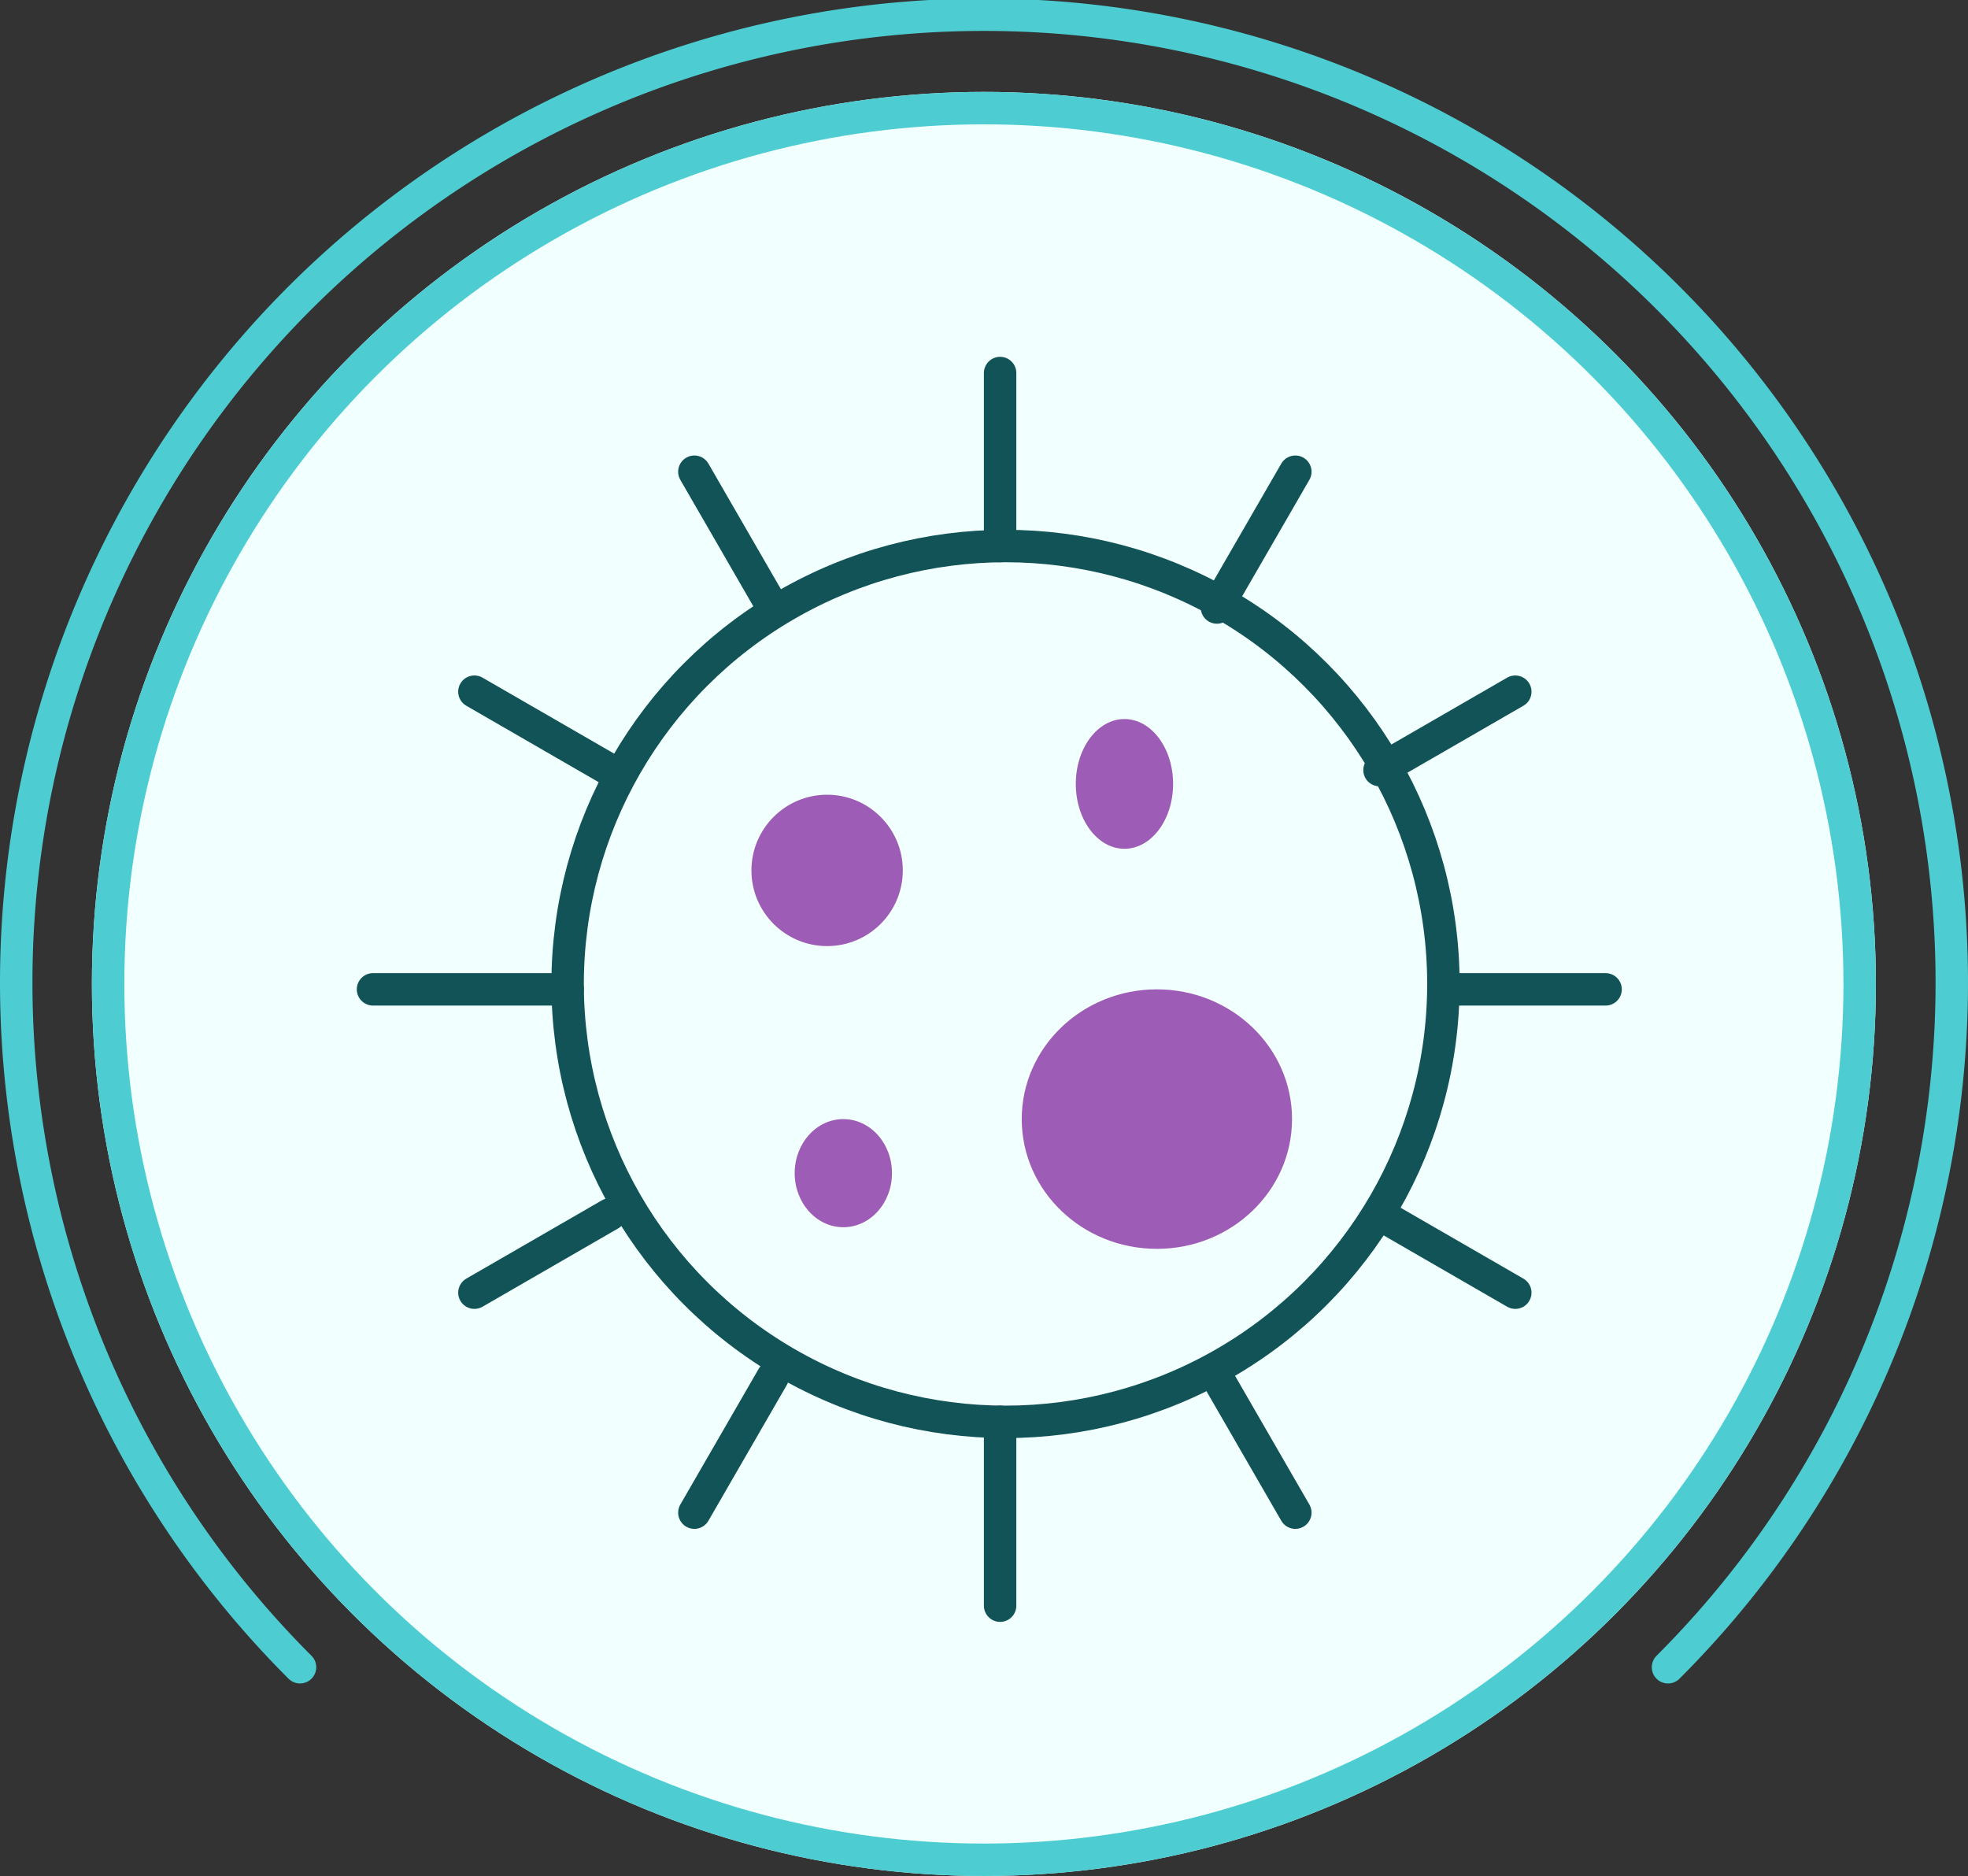
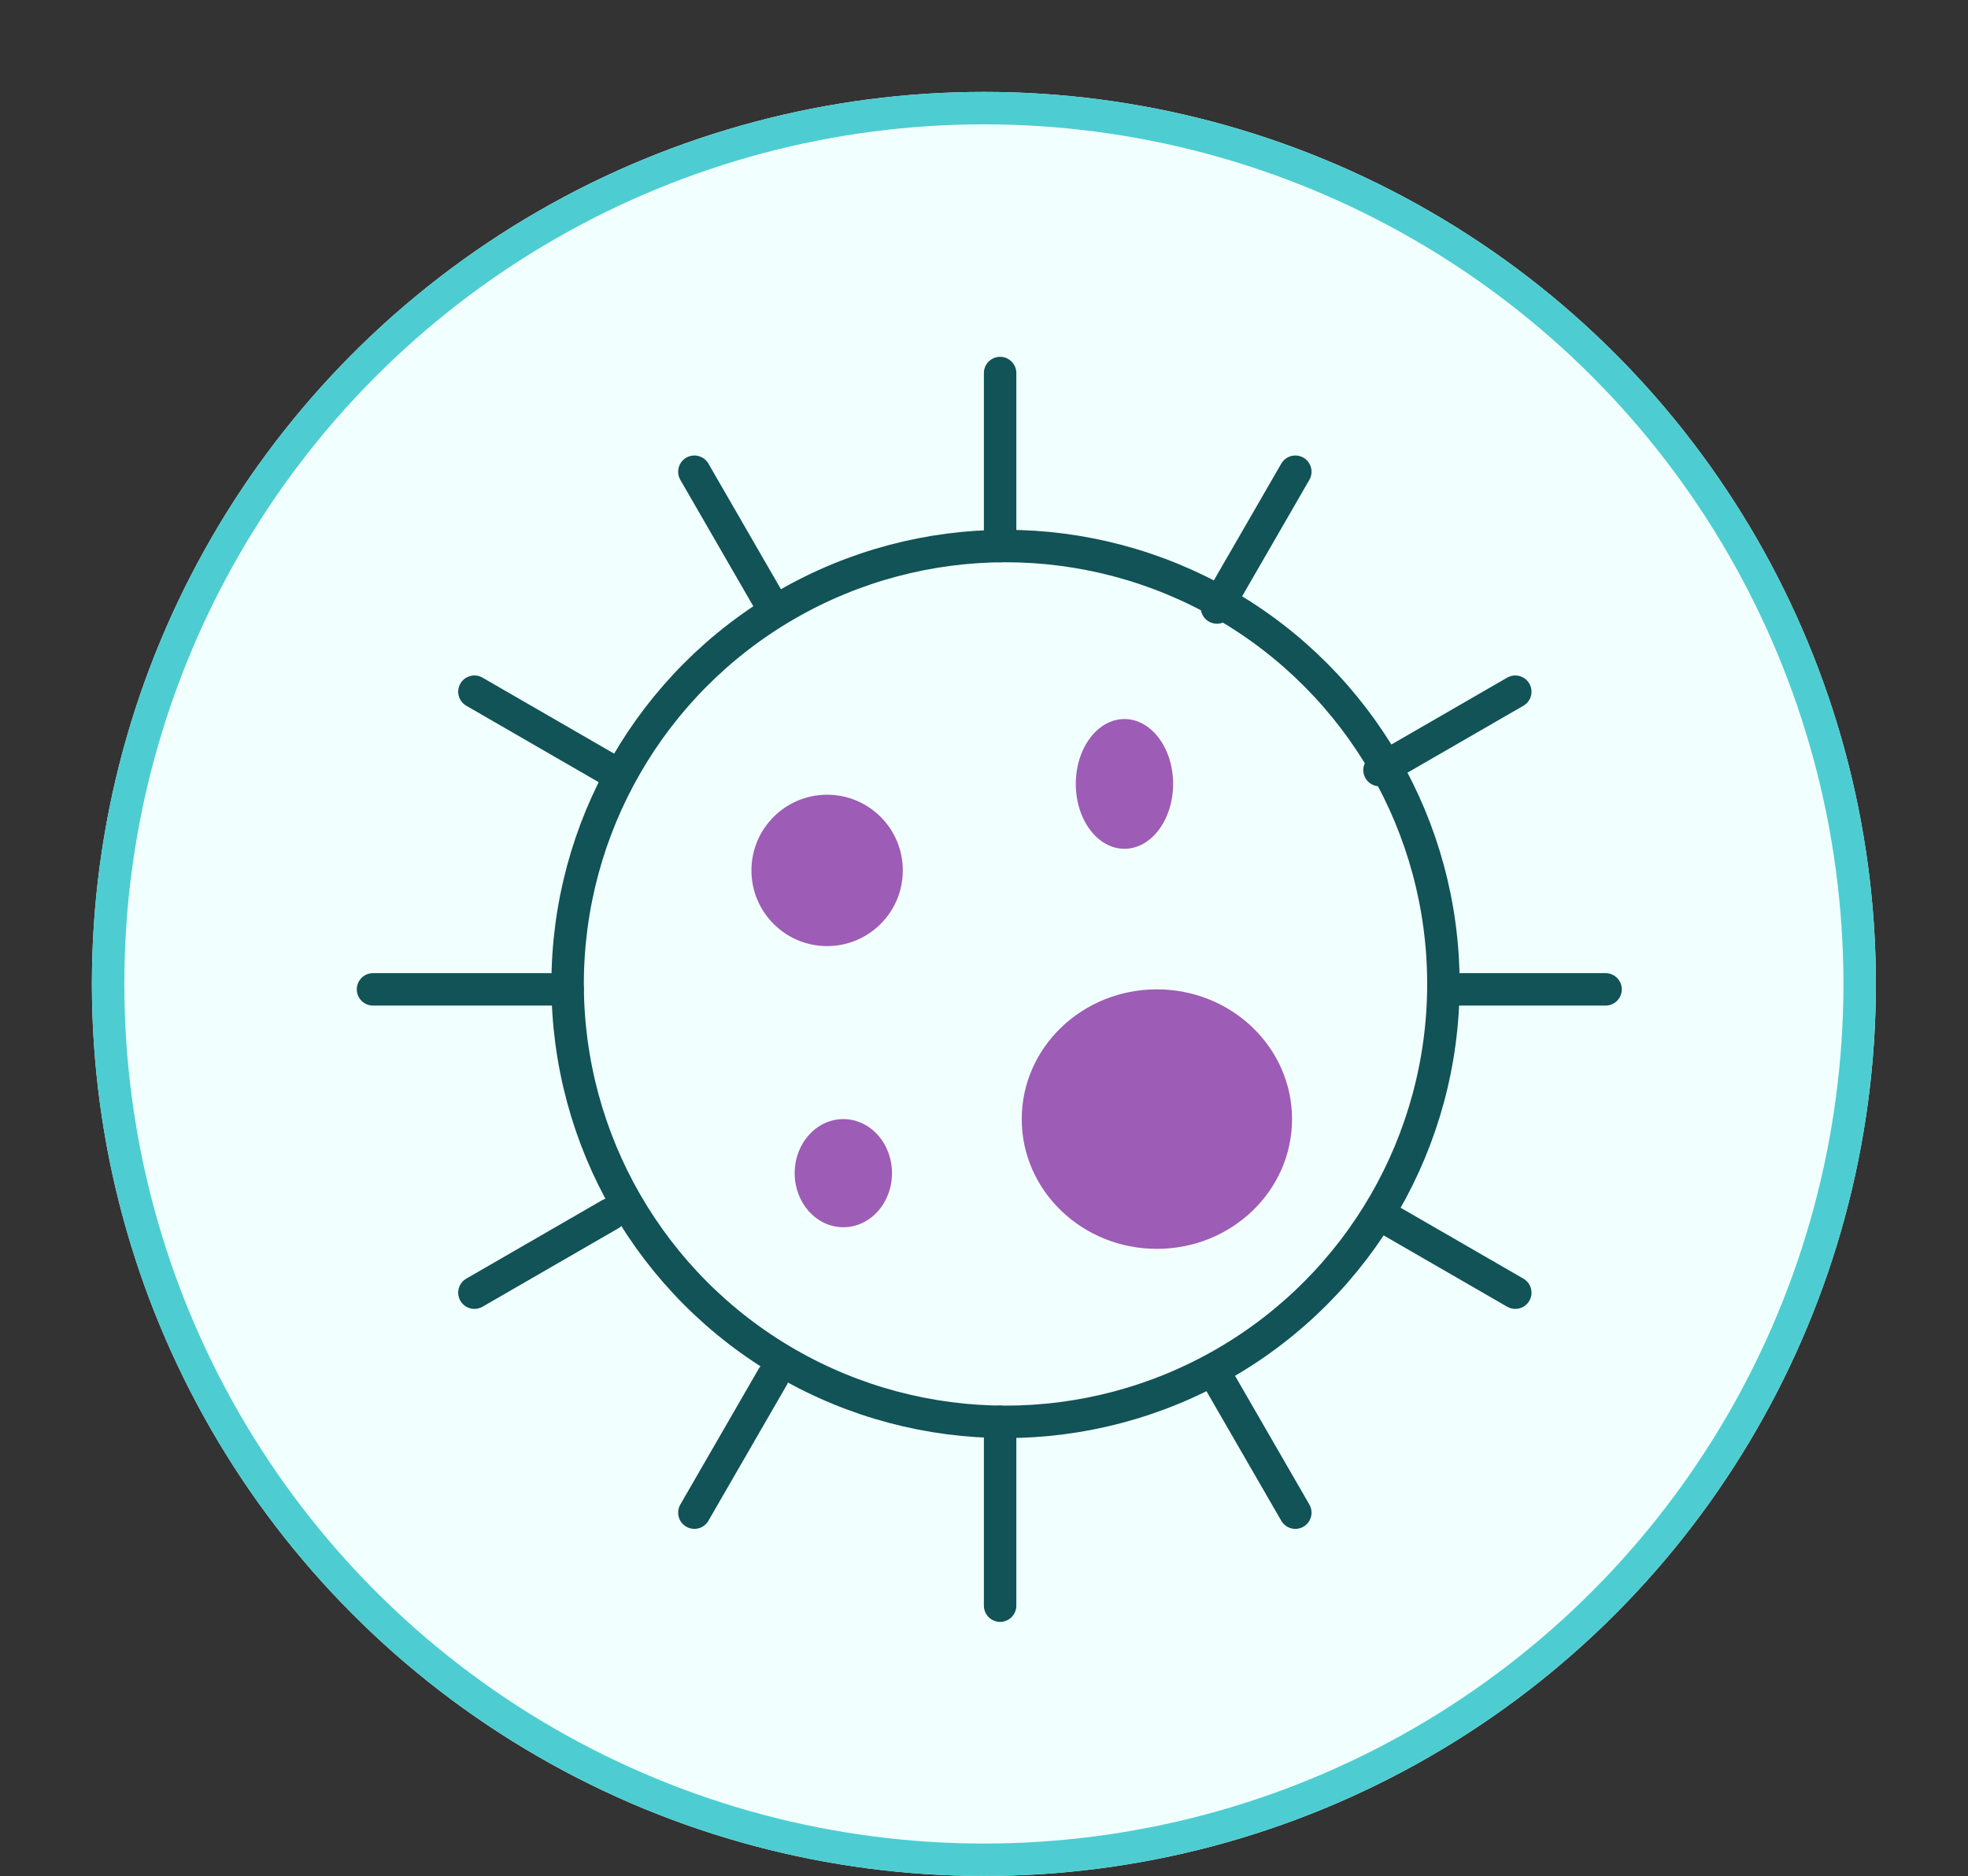
<svg xmlns="http://www.w3.org/2000/svg" width="182.02" height="173.5">
  <rect width="100%" height="100%" fill="#333333" stroke="none" />
  <g transform="translate(8.5 8.5)" fill="#f2ffff" stroke="#4dcdd1" stroke-linecap="round" stroke-width="3">
    <circle cx="82.5" cy="82.5" r="82.5" stroke="none" />
    <circle cx="82.5" cy="82.5" r="81" fill="none" />
  </g>
-   <path d="M154.273 154.194a89.51 89.51 0 10-126.525 0" fill="none" stroke="#4dcdd1" stroke-linecap="round" stroke-miterlimit="10" stroke-width="3" />
  <g transform="translate(34.846 34.847)">
    <circle cx="40.5" cy="40.5" r="40.5" transform="translate(17.654 15.653)" fill="none" stroke="#115357" stroke-linejoin="round" stroke-width="3" />
    <path d="M57.654-.347v16zM84.958 8.78l-7.25 12.557zm20.344 20.344l-12.557 7.25zm8.352 27.529h-15zm-8.352 28.053l-12.557-7.25zM84.958 105.05l-7.25-12.557zm-27.304 8.603v-17zm-28.278-8.603l7.25-12.557zM9.032 84.706l12.557-7.25zM-.346 56.653h18zm9.378-27.529l12.557 7.25zM29.376 8.78l7.25 12.557z" fill="none" stroke="#115357" stroke-linecap="round" stroke-linejoin="round" stroke-width="3" />
    <circle cx="7" cy="7" r="7" transform="translate(34.654 38.653)" fill="#9d5cb5" />
    <ellipse cx="12.5" cy="12" rx="12.5" ry="12" transform="translate(59.654 56.653)" fill="#9d5cb5" />
    <ellipse cx="4.5" cy="6" rx="4.5" ry="6" transform="translate(64.654 31.653)" fill="#9d5cb5" />
    <ellipse cx="4.5" cy="5" rx="4.5" ry="5" transform="translate(38.654 68.653)" fill="#9d5cb5" />
  </g>
</svg>